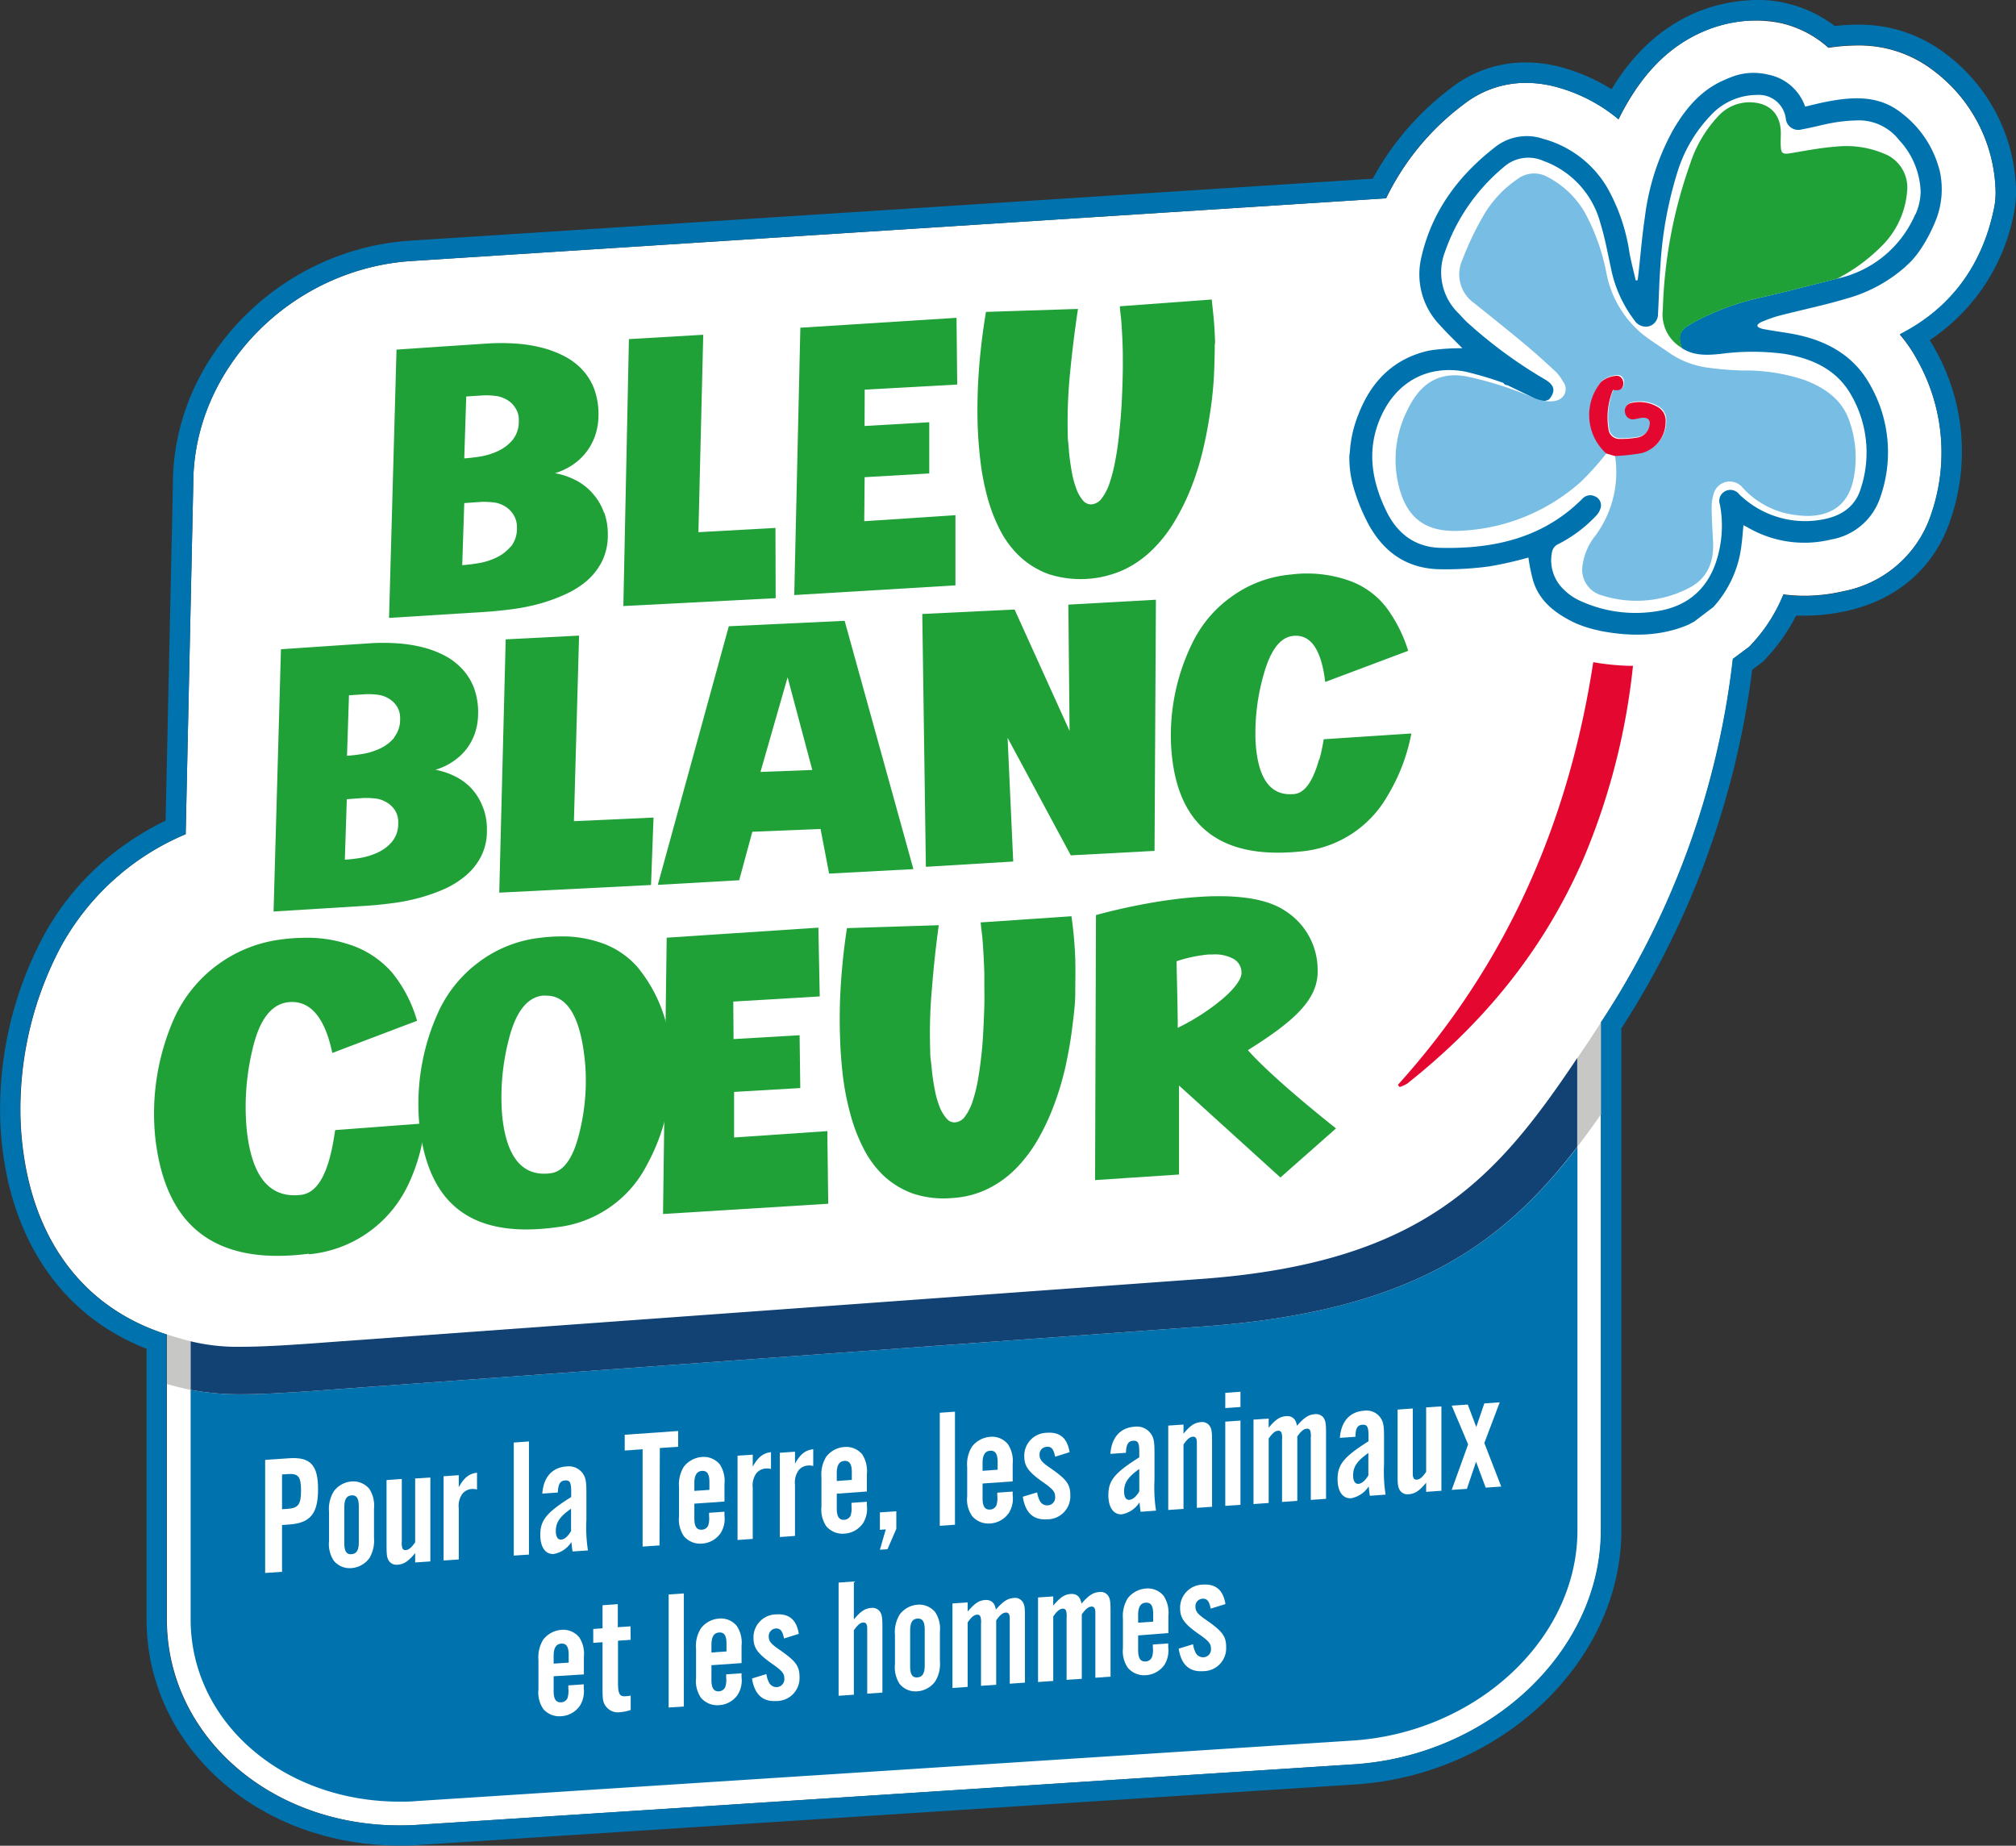
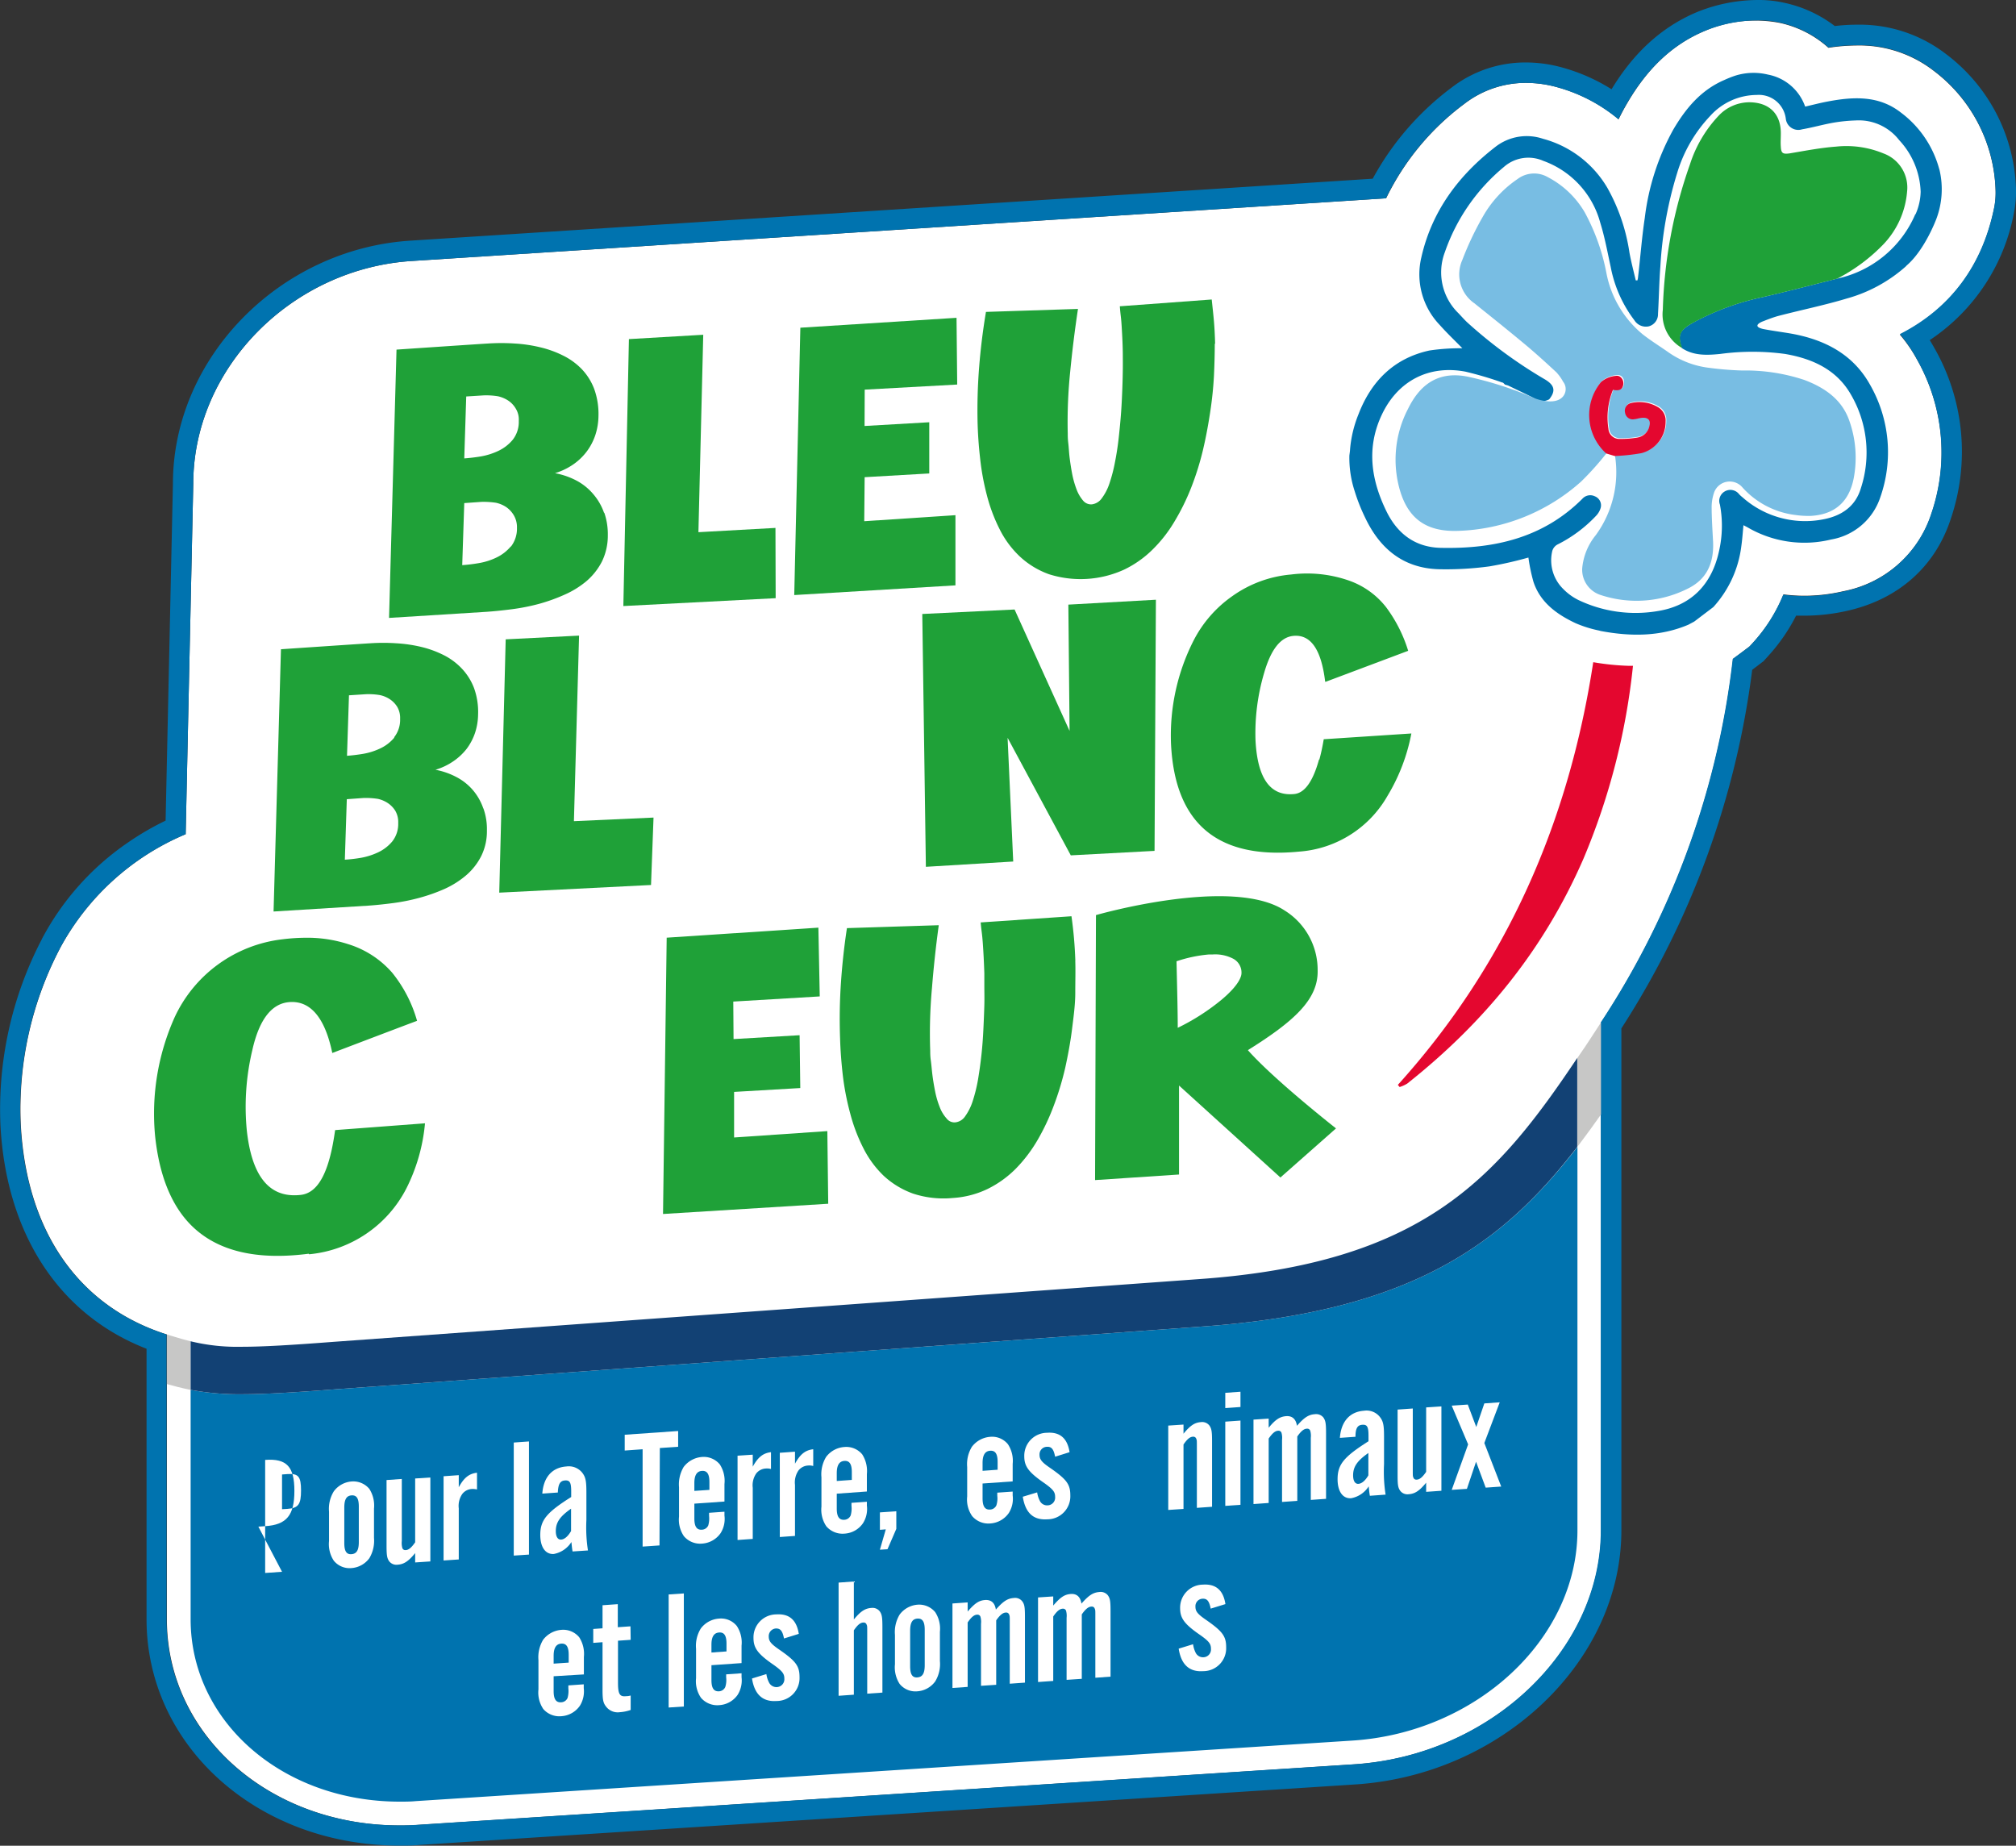
<svg xmlns="http://www.w3.org/2000/svg" viewBox="0 0 297.28 272.15">
  <rect x="0" y="0" width="297.28" height="272.15" fill="#333333" stroke="none" />
  <defs>
    <style>.cls-1{fill:#fff;}.cls-2{fill:#0073af;}.cls-3{fill:#c7c7c6;}.cls-4{fill:#124174;}.cls-5{fill:#e4072f;}.cls-6{fill:#78bde3;}.cls-7{fill:#1fa138;}</style>
  </defs>
  <title>bbc_corporate_logo_fr_fillet_rgb</title>
  <g id="logo_fr_rgb" data-name="logo fr rgb">
    <g id="fillet">
      <path class="cls-1" d="M251.17,4.65C246.64,6.6,243,10,240,15.13q-.71,1.2-1.32,2.46a24,24,0,0,0-8.94-4.7,17.3,17.3,0,0,0-4.68-.67,14.81,14.81,0,0,0-9.13,3.1,38,38,0,0,0-11.53,13.92L60.77,38.48C43,39.59,28.5,54.29,28.5,71.31L27.38,123A37.55,37.55,0,0,0,8.87,139.78l-.12.24a51.12,51.12,0,0,0-5.68,25.84c.86,15.91,8.68,26.83,21.54,30.91v42c0,17,15.08,30.39,34.33,30.39.87,0,1.75,0,2.62-.08l138-8.92c20.14-1.25,36.54-16.73,36.54-34.5V150.76a122.78,122.78,0,0,0,19.46-53.61l.49-.36,1.39-1.06.57-.43.48-.52A23.81,23.81,0,0,0,263,87.64a24.14,24.14,0,0,0,3.08.2,25.25,25.25,0,0,0,5.74-.67,17,17,0,0,0,13-11.45A27.85,27.85,0,0,0,282.68,53a21.48,21.48,0,0,0-2.52-3.65c7.51-3.82,12.2-10.21,13.91-18.72a11.46,11.46,0,0,0,.2-2.54,22.92,22.92,0,0,0-9.13-17.65,17.9,17.9,0,0,0-11.3-3.73,28.33,28.33,0,0,0-4.22.34,15.68,15.68,0,0,0-7.17-3.67A19,19,0,0,0,251.17,4.65Z" />
      <path class="cls-2" d="M259.17,3a14,14,0,0,1,3.28.33A15.68,15.68,0,0,1,269.62,7a28.33,28.33,0,0,1,4.22-.34,17.9,17.9,0,0,1,11.3,3.73A22.92,22.92,0,0,1,294.27,28a11.46,11.46,0,0,1-.2,2.54c-1.71,8.51-6.4,14.9-13.91,18.72A21.48,21.48,0,0,1,282.68,53a27.85,27.85,0,0,1,2.09,22.77,17,17,0,0,1-13,11.45,25.25,25.25,0,0,1-5.74.67,24.14,24.14,0,0,1-3.08-.2,23.81,23.81,0,0,1-4.52,7.14l-.48.52-.57.43L256,96.79l-.49.36a122.78,122.78,0,0,1-19.46,53.61v74.89c0,17.77-16.4,33.25-36.54,34.5l-138,8.92c-.87.05-1.75.08-2.62.08-19.25,0-34.33-13.35-34.33-30.39v-42c-12.86-4.08-20.68-15-21.54-30.91A51.12,51.12,0,0,1,8.75,140l.12-.24A37.55,37.55,0,0,1,27.38,123L28.5,71.31c0-17,14.45-31.72,32.27-32.83l143.6-9.24A38,38,0,0,1,215.9,15.32a14.81,14.81,0,0,1,9.13-3.1,17.3,17.3,0,0,1,4.68.67,24,24,0,0,1,8.94,4.7q.61-1.26,1.32-2.46c3-5.1,6.67-8.53,11.2-10.48a20.77,20.77,0,0,1,8-1.65m0-3A24.06,24.06,0,0,0,250,1.88c-5,2.17-9.07,5.86-12.36,11.28A27.18,27.18,0,0,0,230.53,10a20.14,20.14,0,0,0-5.5-.79,17.83,17.83,0,0,0-11,3.72,41.52,41.52,0,0,0-11.61,13.42L60.58,35.48C41.25,36.69,25.52,52.74,25.5,71.28L24.42,121a40.92,40.92,0,0,0-5.48,3.18A39.51,39.51,0,0,0,6.21,138.39l-.12.25A54.18,54.18,0,0,0,.07,166c.87,16,8.68,27.88,21.54,32.87v39.87c0,18.72,16.4,33.39,37.33,33.39.93,0,1.87,0,2.8-.09l138-8.92c21.69-1.35,39.35-18.17,39.35-37.49v-74a126.69,126.69,0,0,0,19.29-52.87l.87-.66.56-.43.22-.16.18-.2.48-.53a26.67,26.67,0,0,0,4.16-6q.62,0,1.23,0a28.8,28.8,0,0,0,6.41-.74c7.47-1.71,12.84-6.48,15.14-13.44a30.78,30.78,0,0,0-2.32-25.17c-.24-.43-.49-.86-.75-1.28a28.91,28.91,0,0,0,12.46-19,15.44,15.44,0,0,0,.26-3.27A25.87,25.87,0,0,0,287,8a20.85,20.85,0,0,0-13.14-4.36,27.26,27.26,0,0,0-3.3.2A18.7,18.7,0,0,0,263.15.42a17.19,17.19,0,0,0-4-.42Z" />
      <path class="cls-2" d="M177.05,195.61,49.86,204.82c-7,.54-11.08.76-14.21.76a38.51,38.51,0,0,1-7.54-.65v33.83c0,15.08,13.55,26.89,30.83,26.89.79,0,1.6,0,2.4-.08l138-8.92c18.35-1.14,33.27-15,33.27-31V169.11C221.5,183.53,208,193.47,177.05,195.61Z" />
      <path class="cls-3" d="M28.11,197.77l-.31-.08c-1-.25-2-.56-3.19-.92v7.31c1.08.3,2.12.57,3.19.79l.31.06Z" />
      <path class="cls-3" d="M232.9,155.56l-.32.48v13.07l.32-.41c1.08-1.42,2.13-2.88,3.18-4.37V150.76C235,152.4,234,154,232.9,155.56Z" />
      <path class="cls-4" d="M176.57,188.62,49.35,197.84c-6.38.49-10.58.74-13.7.74a29.22,29.22,0,0,1-7.54-.81v7.16a38.51,38.51,0,0,0,7.54.65c3.13,0,7.26-.22,14.21-.76l127.19-9.21c30.94-2.14,44.45-12.08,55.53-26.5V156C220.61,173.87,209.78,186.33,176.57,188.62Z" />
-       <path class="cls-1" d="M41.59,231.76l-2.49.17V215.26l3.49-.24c3.19-.23,4.31,1,4.31,4.57s-1.12,5-4.31,5.2l-1,.07Zm.8-9.28c1.62-.11,2-.67,2-2.72s-.4-2.52-2-2.41l-.8.06v5.12Z" />
+       <path class="cls-1" d="M41.59,231.76l-2.49.17V215.26c3.19-.23,4.31,1,4.31,4.57s-1.12,5-4.31,5.2l-1,.07Zm.8-9.28c1.62-.11,2-.67,2-2.72s-.4-2.52-2-2.41l-.8.06v5.12Z" />
      <path class="cls-1" d="M55.15,226.76a5,5,0,0,1-.69,3,3.58,3.58,0,0,1-2.62,1.45,3,3,0,0,1-2.62-1.09,4.43,4.43,0,0,1-.7-2.9V222.9a4.91,4.91,0,0,1,.7-3,3.6,3.6,0,0,1,2.62-1.46,3.09,3.09,0,0,1,2.62,1.09,4.55,4.55,0,0,1,.69,2.91Zm-4.38.76c0,1.2.32,1.7,1.07,1.64s1.07-.59,1.07-1.79v-5.23c0-1.2-.32-1.7-1.07-1.65s-1.07.6-1.07,1.8Z" />
      <path class="cls-1" d="M63.46,230.23l-2.24.15V229c-1,1.23-1.68,1.65-2.57,1.71a1.35,1.35,0,0,1-1.25-.49c-.32-.45-.4-.84-.4-2.32v-9.67l2.25-.16v9.15a2.75,2.75,0,0,0,.07,1,.45.45,0,0,0,.47.34c.48,0,.9-.39,1.43-1.15V218l2.24-.15Z" />
      <path class="cls-1" d="M67.65,217.51v1.78c.77-1.41,1.52-2,2.69-2.14v2.47a2.72,2.72,0,0,0-.77-.07,1.9,1.9,0,0,0-1.4.73,3.09,3.09,0,0,0-.52,2.13v7.53l-2.24.15V217.67Z" />
      <path class="cls-1" d="M78,229.22l-2.24.15V212.7l2.24-.16Z" />
      <path class="cls-1" d="M84.43,228.76c-.1-.62-.1-.72-.17-1.39a3.92,3.92,0,0,1-2.59,1.76c-1.23.09-2-1-2-2.81,0-2.17.92-3.29,4.56-5.59v-.8c0-1.35-.2-1.69-.92-1.64s-1,.55-1.05,1.78l-2.29.16c.17-2.41,1.44-3.85,3.54-4a2.54,2.54,0,0,1,2.34.91c.5.64.62,1.21.62,2.88v4.1a22.06,22.06,0,0,0,.23,4.49Zm-.22-6.31c-1.62,1.14-2.25,2-2.25,3.31,0,.83.3,1.28.78,1.25s1-.45,1.47-1.26Z" />
      <path class="cls-1" d="M97.25,227.87l-2.49.17V213.69l-2.64.19v-2.33L100,211v2.32l-2.7.19Z" />
      <path class="cls-1" d="M102.39,221.71v2.2c0,1.17.35,1.7,1.12,1.64a1.06,1.06,0,0,0,.93-.63,3.69,3.69,0,0,0,.12-1.41s0-.23,0-.45l2.27-.16v.57a3.93,3.93,0,0,1-.57,2.59,3.6,3.6,0,0,1-2.72,1.54,3.14,3.14,0,0,1-2.69-1.09,4.33,4.33,0,0,1-.72-2.89v-4.33a5,5,0,0,1,.69-3,3.75,3.75,0,0,1,2.67-1.46,3.07,3.07,0,0,1,2.65,1.09,4.46,4.46,0,0,1,.69,2.9v2.58Zm2.22-3.18c0-1.2-.35-1.7-1.1-1.65s-1.12.63-1.12,1.8v1.15l2.22-.15Z" />
      <path class="cls-1" d="M111,214.49v1.77c.77-1.4,1.52-2,2.69-2.14v2.48a2.14,2.14,0,0,0-.77-.07,1.93,1.93,0,0,0-1.4.72,3.09,3.09,0,0,0-.52,2.13v7.53l-2.24.16V214.64Z" />
      <path class="cls-1" d="M117.23,214.05v1.77c.77-1.4,1.52-2,2.69-2.13v2.47a2.14,2.14,0,0,0-.77-.07,1.93,1.93,0,0,0-1.4.72,3.12,3.12,0,0,0-.52,2.14v7.52l-2.24.16V214.21Z" />
      <path class="cls-1" d="M123.39,220.24v2.2c0,1.18.35,1.7,1.12,1.65a1.08,1.08,0,0,0,.93-.64,3.69,3.69,0,0,0,.12-1.41s0-.23,0-.45l2.27-.16V222a3.93,3.93,0,0,1-.57,2.59,3.54,3.54,0,0,1-2.72,1.54,3.16,3.16,0,0,1-2.69-1.08,4.38,4.38,0,0,1-.72-2.9v-4.33a4.93,4.93,0,0,1,.69-3,3.68,3.68,0,0,1,2.67-1.46,3.06,3.06,0,0,1,2.65,1.08,4.55,4.55,0,0,1,.69,2.91v2.57Zm2.22-3.18c0-1.2-.35-1.7-1.1-1.65s-1.12.63-1.12,1.81v1.15l2.22-.16Z" />
      <path class="cls-1" d="M132.17,225.43l-1.3,3-1.12.07.87-3-.87.07V223l2.42-.17Z" />
-       <path class="cls-1" d="M140.82,224.82l-2.24.16V208.31l2.24-.16Z" />
      <path class="cls-1" d="M144.89,218.74v2.2c0,1.17.35,1.7,1.12,1.64a1.05,1.05,0,0,0,.92-.63,3.37,3.37,0,0,0,.13-1.41s0-.23,0-.45l2.27-.16v.57a3.93,3.93,0,0,1-.57,2.59,3.6,3.6,0,0,1-2.72,1.54,3.14,3.14,0,0,1-2.69-1.09,4.27,4.27,0,0,1-.73-2.89v-4.33a4.91,4.91,0,0,1,.7-3,3.73,3.73,0,0,1,2.67-1.46,3,3,0,0,1,2.64,1.09,4.45,4.45,0,0,1,.7,2.9v2.58Zm2.22-3.18c0-1.2-.35-1.7-1.1-1.65s-1.12.63-1.12,1.8v1.16l2.22-.16Z" />
      <path class="cls-1" d="M155.59,214.79c-.23-1.16-.55-1.51-1.25-1.46a1.11,1.11,0,0,0-1.05,1.17c0,.7.33,1.11,1.65,2,2.37,1.66,2.89,2.37,2.89,4a3.39,3.39,0,0,1-3.39,3.52c-2.05.14-3.24-.93-3.62-3.33l2.12-.64a3.84,3.84,0,0,0,.38,1.22,1.19,1.19,0,0,0,1.17.69,1.14,1.14,0,0,0,1.1-1.25c0-.72-.3-1.1-1.55-2-2.37-1.63-3-2.49-3-4a3.38,3.38,0,0,1,3.36-3.45c1.9-.14,3,.81,3.32,2.86Z" />
-       <path class="cls-1" d="M168.2,222.91c-.1-.62-.1-.72-.17-1.39a3.92,3.92,0,0,1-2.59,1.76c-1.22.08-2-1-2-2.81,0-2.18.92-3.29,4.56-5.59v-.8c0-1.35-.2-1.69-.92-1.64s-1,.55-1.05,1.77l-2.29.16c.17-2.41,1.44-3.85,3.54-4a2.52,2.52,0,0,1,2.34.91c.5.64.62,1.2.62,2.88v4.1a22,22,0,0,0,.23,4.48ZM168,216.6c-1.62,1.14-2.24,2-2.24,3.31,0,.82.29,1.28.77,1.24s1-.44,1.47-1.25Z" />
      <path class="cls-1" d="M174.52,211.4c1-1.23,1.67-1.65,2.56-1.71a1.35,1.35,0,0,1,1.25.49c.32.45.4.85.4,2.32v9.67l-2.24.16v-9.15c0-.72,0-.85-.08-1a.44.44,0,0,0-.47-.34c-.48,0-.9.39-1.42,1.15v9.5l-2.25.15V210.2l2.25-.15Z" />
      <path class="cls-1" d="M182.92,207.46l-2.24.16v-2.25l2.24-.16Zm0,14.42-2.24.16V209.62l2.24-.16Z" />
      <path class="cls-1" d="M187.08,210.52c1-1.23,1.67-1.64,2.57-1.71s1.45.43,1.6,1.42c1.07-1.23,1.72-1.65,2.64-1.71a1.38,1.38,0,0,1,1.25.48c.32.46.4.85.4,2.33V221l-2.25.16V212a2.72,2.72,0,0,0-.07-1,.45.45,0,0,0-.5-.34c-.45,0-.9.39-1.42,1.15v9.49l-2.25.16V212.3a2.75,2.75,0,0,0-.07-1,.45.45,0,0,0-.48-.34c-.47,0-.89.39-1.42,1.15v9.5l-2.24.16V209.32l2.24-.15Z" />
      <path class="cls-1" d="M202,220.55c-.1-.62-.1-.72-.17-1.39a3.9,3.9,0,0,1-2.59,1.75c-1.23.09-2-1-2-2.8,0-2.18.92-3.29,4.56-5.6v-.8c0-1.35-.2-1.68-.92-1.63s-1,.54-1,1.77l-2.3.16c.18-2.41,1.45-3.85,3.55-4a2.5,2.5,0,0,1,2.34.91c.5.64.62,1.2.62,2.88v4.1a22,22,0,0,0,.23,4.48Zm-.22-6.31c-1.62,1.14-2.25,2-2.25,3.3,0,.83.3,1.28.78,1.25s1-.45,1.47-1.25Z" />
      <path class="cls-1" d="M212.55,219.81l-2.25.16v-1.35c-1,1.22-1.67,1.64-2.57,1.7a1.34,1.34,0,0,1-1.24-.49c-.33-.45-.4-.84-.4-2.32v-9.67l2.24-.16v9.15c0,.72,0,.85.08,1a.44.44,0,0,0,.47.34c.48,0,.9-.39,1.42-1.15v-9.5l2.25-.15Z" />
      <path class="cls-1" d="M221.37,219.19l-2.29.16-1.42-3.82-1.35,4-2.24.15,2.42-6.71-2.42-5.71,2.37-.16,1.25,3.31,1.19-3.48,2.27-.16-2.27,6Z" />
      <path class="cls-1" d="M81.64,247.16v2.2c0,1.17.35,1.7,1.12,1.64a1.07,1.07,0,0,0,.93-.63,3.69,3.69,0,0,0,.12-1.41c0-.05,0-.23,0-.45l2.27-.16v.57a4,4,0,0,1-.57,2.59,3.6,3.6,0,0,1-2.72,1.54A3.14,3.14,0,0,1,80.12,252a4.33,4.33,0,0,1-.72-2.89v-4.33a5,5,0,0,1,.69-3,3.75,3.75,0,0,1,2.67-1.46,3.07,3.07,0,0,1,2.65,1.09,4.52,4.52,0,0,1,.69,2.9v2.58ZM83.86,244c0-1.2-.35-1.7-1.1-1.65s-1.12.63-1.12,1.8v1.15l2.22-.15Z" />
      <path class="cls-1" d="M93,241.79l-1.87.13v6.18c0,1.7.25,2.1,1.19,2A2.55,2.55,0,0,0,93,250v2.13a6.08,6.08,0,0,1-1.6.33,2.16,2.16,0,0,1-2-.79c-.45-.56-.55-1-.55-2.53v-7l-1.37.1v-2.05l1.37-.1v-3.4l2.25-.16v3.4l1.87-.13Z" />
      <path class="cls-1" d="M100.84,251.62l-2.24.15V235.1l2.24-.15Z" />
      <path class="cls-1" d="M104.91,245.53v2.2c0,1.18.35,1.7,1.12,1.65a1.06,1.06,0,0,0,.92-.64,3.34,3.34,0,0,0,.13-1.41c0-.05,0-.22,0-.45l2.27-.16v.58a4,4,0,0,1-.57,2.59,3.56,3.56,0,0,1-2.72,1.53,3.16,3.16,0,0,1-2.69-1.08,4.32,4.32,0,0,1-.73-2.9v-4.32a4.89,4.89,0,0,1,.7-3,3.66,3.66,0,0,1,2.67-1.46,3,3,0,0,1,2.64,1.09,4.43,4.43,0,0,1,.7,2.9v2.57Zm2.22-3.18c0-1.2-.35-1.7-1.1-1.64s-1.12.62-1.12,1.8v1.15l2.22-.16Z" />
      <path class="cls-1" d="M115.61,241.59c-.23-1.16-.55-1.51-1.25-1.47a1.13,1.13,0,0,0-1,1.18c0,.7.33,1.1,1.65,2,2.37,1.65,2.89,2.37,2.89,4a3.38,3.38,0,0,1-3.39,3.51c-2,.14-3.24-.92-3.62-3.32l2.12-.65a3.84,3.84,0,0,0,.38,1.22,1.22,1.22,0,0,0,1.17.7,1.16,1.16,0,0,0,1.1-1.26c0-.72-.3-1.1-1.55-2-2.37-1.63-3-2.49-3-4a3.38,3.38,0,0,1,3.36-3.46c1.9-.13,3,.81,3.32,2.87Z" />
      <path class="cls-1" d="M125.91,238.79c1-1.22,1.67-1.64,2.56-1.7a1.35,1.35,0,0,1,1.25.49c.32.45.4.84.4,2.32v9.67l-2.24.16v-9.15c0-.73,0-.85-.08-1a.44.44,0,0,0-.47-.34c-.48,0-.9.39-1.42,1.15v9.49l-2.25.16V233.35l2.25-.16Z" />
      <path class="cls-1" d="M138.6,244.93a4.91,4.91,0,0,1-.7,3,3.56,3.56,0,0,1-2.62,1.45,3,3,0,0,1-2.62-1.09,4.5,4.5,0,0,1-.69-2.9v-4.32a5,5,0,0,1,.69-3,3.64,3.64,0,0,1,2.62-1.46,3.08,3.08,0,0,1,2.62,1.09,4.47,4.47,0,0,1,.7,2.9Zm-4.39.75c0,1.2.32,1.71,1.07,1.65s1.08-.59,1.08-1.8v-5.22c0-1.2-.33-1.7-1.08-1.65s-1.07.6-1.07,1.8Z" />
      <path class="cls-1" d="M142.69,237.62c1.05-1.22,1.67-1.64,2.57-1.7s1.44.42,1.59,1.41c1.08-1.23,1.73-1.65,2.65-1.71a1.33,1.33,0,0,1,1.24.49c.33.45.4.84.4,2.32v9.67l-2.24.16v-9.15c0-.73,0-.85-.08-1a.44.44,0,0,0-.49-.34c-.45,0-.9.39-1.43,1.15v9.5l-2.24.15v-9.14a2.72,2.72,0,0,0-.07-1,.45.45,0,0,0-.48-.35c-.47,0-.9.39-1.42,1.15v9.5l-2.24.16V236.43l2.24-.16Z" />
      <path class="cls-1" d="M155.31,236.74c1.05-1.23,1.67-1.64,2.57-1.71s1.44.43,1.59,1.42c1.08-1.23,1.73-1.65,2.65-1.71a1.35,1.35,0,0,1,1.24.48c.33.46.4.85.4,2.33v9.67l-2.24.16v-9.15c0-.73,0-.85-.08-1a.44.44,0,0,0-.49-.34c-.45,0-.9.39-1.43,1.15v9.5l-2.24.15v-9.15a2.75,2.75,0,0,0-.07-1,.45.45,0,0,0-.48-.34c-.47,0-.9.39-1.42,1.15v9.5l-2.24.16V235.54l2.24-.15Z" />
-       <path class="cls-1" d="M167.83,241.14v2.19c0,1.18.35,1.7,1.12,1.65a1.05,1.05,0,0,0,.92-.64,3.3,3.3,0,0,0,.13-1.41c0-.05,0-.22,0-.45l2.27-.16v.58a4,4,0,0,1-.57,2.59A3.6,3.6,0,0,1,169,247a3.16,3.16,0,0,1-2.69-1.09,4.34,4.34,0,0,1-.72-2.9v-4.32a5,5,0,0,1,.69-3,3.71,3.71,0,0,1,2.67-1.46,3,3,0,0,1,2.65,1.09,4.5,4.5,0,0,1,.69,2.9v2.57Zm2.22-3.18c0-1.2-.35-1.7-1.1-1.65s-1.12.63-1.12,1.8v1.15l2.22-.15Z" />
      <path class="cls-1" d="M178.53,237.19c-.23-1.16-.55-1.51-1.25-1.46a1.1,1.1,0,0,0-1,1.17c0,.7.32,1.1,1.64,2,2.37,1.66,2.89,2.37,2.89,4a3.38,3.38,0,0,1-3.39,3.51c-2,.14-3.24-.92-3.61-3.32l2.12-.65a4,4,0,0,0,.37,1.23,1.21,1.21,0,0,0,1.17.69,1.15,1.15,0,0,0,1.1-1.25c0-.73-.3-1.11-1.55-2-2.37-1.63-3-2.49-3-4a3.4,3.4,0,0,1,3.37-3.46c1.89-.13,3,.82,3.31,2.87Z" />
      <path class="cls-5" d="M240.05,98.17a37.32,37.32,0,0,1-5.11-.53c-3.59,23.46-12.68,44.46-28.81,62.32.08.11.17.21.26.32a5.08,5.08,0,0,0,1.11-.5c11.36-9,20.14-19.71,26-33.17a99.54,99.54,0,0,0,7.3-28.44c-.24,0-.48,0-.73,0" />
      <path class="cls-2" d="M286,25.05l-.07-.23a15.41,15.41,0,0,0-5.66-8.25c-3.21-2.5-6.93-2.32-10.67-1.62-1.14.21-2.25.5-3.41.77A7.23,7.23,0,0,0,260.71,11a9,9,0,0,0-4.84.16,15.86,15.86,0,0,0-1.61.64c-3.44,1.48-5.68,4.18-7.53,7.33a35.62,35.62,0,0,0-4.19,13c-.44,2.91-.65,5.86-1,8.79,0,.14-.06.28-.08.42l-.25,0c-.32-1.36-.68-2.72-.93-4.09a27.75,27.75,0,0,0-3.25-9.54,15.73,15.73,0,0,0-9.51-7.25,7.51,7.51,0,0,0-6.88,1.1c-5.5,4.22-9.5,9.53-11.05,16.4a10.78,10.78,0,0,0,2.69,9.93c1.1,1.24,2.32,2.39,3.36,3.46a31,31,0,0,0-4.85.33c-5.24,1.14-8.6,4.54-10.47,9.41a17.69,17.69,0,0,0-1.24,5.16c0,.2-.08.72-.1.92a15.7,15.7,0,0,0,.78,5.25,26.86,26.86,0,0,0,1.49,3.79c2.15,4.61,5.59,7.54,10.84,7.72a47.67,47.67,0,0,0,7.55-.42,55.46,55.46,0,0,0,5.74-1.3,26.16,26.16,0,0,0,.75,3.6c1,3,3.4,4.76,6.21,6.08a17.55,17.55,0,0,0,3.45,1.08l.26.07c4.35.82,8.74.85,12.92-.93l.86-.46,2.82-2.14a16.31,16.31,0,0,0,4.13-9c.14-1,.21-2,.31-3.07l.56.29a16.6,16.6,0,0,0,12.36,1.82,9.27,9.27,0,0,0,7.27-6.26,20,20,0,0,0-1.5-16.52c-2.52-4.56-6.74-6.71-11.71-7.59-1.29-.22-2.59-.39-3.87-.63,0,0-1.05-.16-1.05-.53s.92-.68.92-.68,1.28-.52,2.14-.75c3.37-.88,6.78-1.57,10.1-2.57A21.88,21.88,0,0,0,281,39.31l.14-.15c2.74-2.35,4.42-6.95,4.42-6.95A12.44,12.44,0,0,0,286,25.05Zm-3.57,6.54a16.27,16.27,0,0,1-11.56,9.5c-3.67.92-7.32,1.88-11,2.73a37.87,37.87,0,0,0-10.17,3.73l-.39.23c-1.68,1-1.93,1.69-1.31,3.54,1.75,1.16,3.71,1.06,5.65.87a35.73,35.73,0,0,1,9.58,0c4,.69,7.54,2.27,9.66,5.91A16.94,16.94,0,0,1,274.4,72c-.8,2.69-2.86,4.07-5.56,4.58a13.9,13.9,0,0,1-11.92-3.28,3.8,3.8,0,0,1-.47-.43,1.63,1.63,0,0,0-2.15-.39,1.6,1.6,0,0,0-.68,1.92,16.8,16.8,0,0,1-.12,6.81c-1.07,5-4.15,8.13-9.11,8.9a19.55,19.55,0,0,1-11.68-1.66,8.26,8.26,0,0,1-2.2-1.61,5.92,5.92,0,0,1-1.6-5.64,1.59,1.59,0,0,1,.75-.91,20.2,20.2,0,0,0,5.69-4.23,2.78,2.78,0,0,0,.7-1.23,1.43,1.43,0,0,0-.87-1.65,1.56,1.56,0,0,0-1.85.37c-5.79,5.78-13,7.4-20.87,7.23-3.75-.08-6.38-2.06-8-5.36-2.29-4.67-3-9.44-.67-14.33s6.87-7.32,12.31-6.29a52.44,52.44,0,0,1,5.42,1.6c.16,0,.27.2.41.31l.45.13c1.3.64,2.63,1.24,3.91,1.92a2,2,0,0,0,2.15.12c1-1.23.79-2.07-.56-2.9a68.56,68.56,0,0,1-11.56-8.48c-.44-.42-.84-.88-1.26-1.32a8.39,8.39,0,0,1-2-9,28.36,28.36,0,0,1,8.69-12.55,5.45,5.45,0,0,1,5.83-.91,13.4,13.4,0,0,1,8.4,9.14c.66,2.12,1.06,4.32,1.53,6.48A18.74,18.74,0,0,0,241,47.21a2,2,0,0,0,2.12.91,1.84,1.84,0,0,0,1.37-1.85c.14-2.34.17-4.69.35-7a57.33,57.33,0,0,1,2.49-13.81,21,21,0,0,1,4.88-8.39A9.3,9.3,0,0,1,259.06,14a4,4,0,0,1,4.28,3.54,1.85,1.85,0,0,0,2.39,1.53c1.59-.27,3.15-.73,4.74-1a24,24,0,0,1,3.18-.31,7.53,7.53,0,0,1,6.41,2.91,11.73,11.73,0,0,1,3.16,7.6A8.65,8.65,0,0,1,282.47,31.59Z" />
      <path class="cls-6" d="M230.45,58.5a1.73,1.73,0,0,0,.05-2.21,6.79,6.79,0,0,0-1-1.4c-1.5-1.39-3-2.76-4.57-4.07-2.48-2.07-5-4.08-7.53-6.11a5.18,5.18,0,0,1-1.77-6.37,44.78,44.78,0,0,1,3-6.34,16.58,16.58,0,0,1,5.16-5.61,4.06,4.06,0,0,1,4.47-.26,13.56,13.56,0,0,1,5.42,5.17,30.74,30.74,0,0,1,3.21,9,15.45,15.45,0,0,0,5.35,9c1.2.94,2.5,1.74,3.75,2.62a13.12,13.12,0,0,0,6,2.31,47.74,47.74,0,0,0,4.92.4,27.51,27.51,0,0,1,9.18,1.4c3,1.14,5.56,2.88,6.64,6.09a16.26,16.26,0,0,1,.62,8.39c-.68,3.5-2.82,5.37-6.37,5.56a13.42,13.42,0,0,1-2.19-.13,12.53,12.53,0,0,1-7.93-4.16,2.45,2.45,0,0,0-4.15,1,6.67,6.67,0,0,0-.31,1.88c0,1.74.12,3.47.21,5.2.14,3-.81,5.4-3.51,6.82a16.83,16.83,0,0,1-13.22,1,3.92,3.92,0,0,1-2.57-3.85,9,9,0,0,1,2-4.92,15.75,15.75,0,0,0,2.83-11.78,28.86,28.86,0,0,0,4-.42,4.74,4.74,0,0,0,3.57-4.64,2.28,2.28,0,0,0-1.06-2.11,5.35,5.35,0,0,0-4-.65,1.17,1.17,0,0,0-.91,1.46,1.14,1.14,0,0,0,1.37.93c.42,0,.84-.19,1.26-.21.82,0,1.16.43.95,1.22a2.15,2.15,0,0,1-1.73,1.69,14.4,14.4,0,0,1-2.62.21,1.61,1.61,0,0,1-1.69-1.48,10.7,10.7,0,0,1,.67-5.76c1.05.18,1.4,0,1.52-.79s-.4-1.38-1.07-1.27a3.82,3.82,0,0,0-2.19.89,7.66,7.66,0,0,0,.74,10.56A43,43,0,0,1,233.16,71a28.53,28.53,0,0,1-18.29,7.28c-4.46.12-7.19-1.73-8.44-6a16.19,16.19,0,0,1,1.2-12c1.54-3.14,4.09-5.71,8.85-4.73a52.25,52.25,0,0,1,9.81,3.17S229.19,59.9,230.45,58.5Z" />
      <path class="cls-7" d="M270.91,41.09c-3.67.92-7.32,1.88-11,2.73a37.87,37.87,0,0,0-10.17,3.73l-.39.22c-1.68,1-1.93,1.7-1.31,3.55a5.7,5.7,0,0,1-2.84-5.64,70,70,0,0,1,4-21.44,18.73,18.73,0,0,1,4.3-7.25,6.25,6.25,0,0,1,4.41-1.91c3,0,4.75,1.73,4.69,4.71,0,.61-.05,1.22,0,1.83.05,1,.31,1.12,1.27,1,2.28-.38,4.56-.83,6.86-1a14.31,14.31,0,0,1,7,1,5.35,5.35,0,0,1,3.49,5.63A12.74,12.74,0,0,1,277.75,36a26.06,26.06,0,0,1-6.84,5.09" />
      <path class="cls-5" d="M238.11,67.24l-1.26-.38a7.64,7.64,0,0,1-.74-10.55,3.82,3.82,0,0,1,2.19-.89c.67-.11,1.17.61,1.07,1.27s-.47,1-1.52.79a10.79,10.79,0,0,0-.67,5.76,1.61,1.61,0,0,0,1.69,1.48,14.4,14.4,0,0,0,2.62-.21,2.15,2.15,0,0,0,1.73-1.69c.21-.79-.13-1.25-.95-1.22-.42,0-.84.17-1.26.21a1.14,1.14,0,0,1-1.37-.93,1.17,1.17,0,0,1,.91-1.46,5.35,5.35,0,0,1,4,.65,2.28,2.28,0,0,1,1.06,2.11,4.74,4.74,0,0,1-3.58,4.64,28.56,28.56,0,0,1-4,.42" />
      <path class="cls-7" d="M179.13,50.69q0,2.13-.12,4.71c-.09,1.72-.27,3.49-.55,5.33s-.62,3.72-1.07,5.62a41.83,41.83,0,0,1-1.73,5.53,33.28,33.28,0,0,1-2.46,5,20.3,20.3,0,0,1-3.27,4.18A15.47,15.47,0,0,1,165.74,84a15.45,15.45,0,0,1-11.05.67,12.47,12.47,0,0,1-4.3-2.61,14.25,14.25,0,0,1-3-4.06,24.54,24.54,0,0,1-1.87-5,36.67,36.67,0,0,1-1-5.49c-.21-1.87-.33-3.68-.37-5.43a80.16,80.16,0,0,1,.24-8c.21-2.7.55-5.4,1-8.09l13.57-.44q-.69,4.56-1.14,9.17a72.28,72.28,0,0,0-.37,9.18c0,.34,0,.81.08,1.46s.1,1.36.2,2.15.22,1.58.38,2.41a13.86,13.86,0,0,0,.64,2.24,5.54,5.54,0,0,0,.95,1.64,1.55,1.55,0,0,0,1.28.57,2.11,2.11,0,0,0,1.49-.9,7.58,7.58,0,0,0,1.13-2.19,22.9,22.9,0,0,0,.81-3.11c.23-1.16.42-2.37.56-3.65s.26-2.51.35-3.76.14-2.42.18-3.5.06-2,.07-2.85,0-1.44,0-1.84c0-1.49-.08-3-.17-4.47s-.16-1.47-.27-2.94l13.55-1c.28,2.62.43,3.81.5,6.53" />
      <polygon class="cls-7" points="141.05 46.86 141.15 56.7 127.51 57.45 127.49 62.81 137.03 62.26 137.03 69.81 127.5 70.36 127.44 76.85 140.89 75.96 140.89 86.31 117.12 87.74 118.02 48.32 141.05 46.86" />
      <polygon class="cls-7" points="102.99 78.47 114.35 77.84 114.38 88.2 91.92 89.36 92.74 50 103.7 49.36 102.99 78.47" />
      <path class="cls-7" d="M75.61,64.84a6.18,6.18,0,0,1-2.12,1.64,10,10,0,0,1-2.59.82c-.9.15-1.84.25-2.44.29l.29-9.13,2.54-.16a10.72,10.72,0,0,1,2.14.13,4.62,4.62,0,0,1,1.49.62,3.59,3.59,0,0,1,1.13,1.19,3.08,3.08,0,0,1,.45,1.82,4.27,4.27,0,0,1-.89,2.78m-.28,15.72a6.25,6.25,0,0,1-2.13,1.65,9.64,9.64,0,0,1-2.59.82,23.7,23.7,0,0,1-2.45.3l.3-9.15L71,74a12.39,12.39,0,0,1,2.13.13,4.45,4.45,0,0,1,1.49.62A3.85,3.85,0,0,1,75.78,76a3.45,3.45,0,0,1,.45,1.83,4.31,4.31,0,0,1-.9,2.78m13.74-5a8.43,8.43,0,0,0-1.56-2.72,8.34,8.34,0,0,0-2.45-2,11.06,11.06,0,0,0-3.22-1.12A9.71,9.71,0,0,0,84.5,68.5a8.67,8.67,0,0,0,2-1.9,8.56,8.56,0,0,0,1.28-2.43,9.31,9.31,0,0,0,.47-2.82,10.85,10.85,0,0,0-.63-4,8.7,8.7,0,0,0-1.82-2.91,9.89,9.89,0,0,0-2.74-2,15.34,15.34,0,0,0-3.39-1.23,21.11,21.11,0,0,0-3.79-.56,30.14,30.14,0,0,0-3.92,0c-1.11.06-13.49.9-13.49.9L57.37,91.11l14.39-.9c1.15-.08,2.39-.21,3.72-.38a30.82,30.82,0,0,0,4-.79,26,26,0,0,0,3.8-1.37,13.37,13.37,0,0,0,3.22-2,9.55,9.55,0,0,0,2.26-2.87,8.72,8.72,0,0,0,.87-3.87,9.77,9.77,0,0,0-.52-3.33" />
      <path class="cls-7" d="M158.56,141.68c.05,1.42,0,3,0,4.72s-.25,3.52-.48,5.37-.58,3.74-1,5.67A43.42,43.42,0,0,1,155.4,163a33.08,33.08,0,0,1-2.38,5.06,21.37,21.37,0,0,1-3.2,4.23,15.48,15.48,0,0,1-4.15,3,13.71,13.71,0,0,1-5.17,1.35,14.33,14.33,0,0,1-5.87-.65,12.65,12.65,0,0,1-4.34-2.64,15,15,0,0,1-3-4.1,25.36,25.36,0,0,1-1.92-5.08,39,39,0,0,1-1.08-5.54c-.22-1.9-.36-3.74-.41-5.49A79,79,0,0,1,124,145q.27-4.08.89-8.15l13.54-.43q-.63,4.6-1,9.24a73.45,73.45,0,0,0-.26,9.26c0,.35,0,.83.09,1.47s.14,1.37.24,2.16.24,1.61.41,2.46a13.26,13.26,0,0,0,.67,2.25,5.29,5.29,0,0,0,1,1.65,1.45,1.45,0,0,0,1.28.58,2,2,0,0,0,1.47-.91,8,8,0,0,0,1.1-2.21,23.22,23.22,0,0,0,.78-3.14c.2-1.18.37-2.4.51-3.67s.23-2.53.29-3.79.11-2.44.14-3.53,0-2,0-2.87,0-1.46,0-1.86c-.05-1.51-.12-3-.23-4.5s-.17-1.48-.31-3L158,135.1a61.19,61.19,0,0,1,.57,6.58" />
      <polygon class="cls-7" points="120.68 136.78 120.88 146.92 108.13 147.68 108.17 153.21 117.91 152.64 118.01 160.43 108.25 161 108.25 167.72 122 166.78 122.13 177.49 97.77 179 98.31 138.26 120.68 136.78" />
      <path class="cls-7" d="M183.07,143.48c0,.42-.26,1.68-2.94,3.93a32.33,32.33,0,0,1-6.46,4.14c0-2.51-.09-5.79-.18-9.81a20.45,20.45,0,0,1,4.72-1l.55,0a5.69,5.69,0,0,1,3.16.66,2.31,2.31,0,0,1,1.15,2.09m.88,11.39c6.93-4.32,10.46-7.54,10.35-11.82a10.3,10.3,0,0,0-4.87-8.81c-7.76-5.11-27.82.68-27.82.68L161.48,174l12.38-.82,0-13.12,14.95,13.56,8.2-7.24s-9.11-7.14-13-11.54" />
-       <path class="cls-7" d="M75,153.37c1-4.05,2.65-6.25,4.94-6.56a4.58,4.58,0,0,1,.64,0c3.2,0,5.12,3.39,5.71,10.09a31.55,31.55,0,0,1-.82,10c-.89,3.79-2.33,5.84-4.25,6.09a6.33,6.33,0,0,1-1,.07c-3.58,0-5.67-3-6.19-8.82A33.94,33.94,0,0,1,75,153.37m-10.29-4.31a32.73,32.73,0,0,0-2.92,16.22c1,10.77,6.13,16,15.84,16a32.49,32.49,0,0,0,4.47-.33,17.08,17.08,0,0,0,13.26-9.12,29.52,29.52,0,0,0,3.51-17.26,21.76,21.76,0,0,0-4.81-11.91,12.53,12.53,0,0,0-5.87-3.79,17.37,17.37,0,0,0-5.39-.8,25.8,25.8,0,0,0-3.42.24,18.41,18.41,0,0,0-8.9,3.65,19,19,0,0,0-5.77,7.1" />
      <path class="cls-7" d="M58.15,108.75a6,6,0,0,1-2.07,1.6,9.74,9.74,0,0,1-2.52.8c-.88.15-1.8.25-2.39.29l.29-8.92,2.48-.16a10.14,10.14,0,0,1,2.08.13,4.21,4.21,0,0,1,1.45.6,3.66,3.66,0,0,1,1.12,1.16A3.24,3.24,0,0,1,59,106a4.14,4.14,0,0,1-.88,2.71m-.27,15.35a6.08,6.08,0,0,1-2.08,1.61,10,10,0,0,1-2.53.81,22.12,22.12,0,0,1-2.39.28l.29-8.92,2.49-.18a11.84,11.84,0,0,1,2.08.13,4.36,4.36,0,0,1,1.46.61,3.73,3.73,0,0,1,1.12,1.15,3.28,3.28,0,0,1,.43,1.79,4.16,4.16,0,0,1-.87,2.72m13.41-4.88a8.32,8.32,0,0,0-1.51-2.66,8.14,8.14,0,0,0-2.4-1.92,10.92,10.92,0,0,0-3.14-1.1,9.22,9.22,0,0,0,2.59-1.22,8.7,8.7,0,0,0,2-1.85,8.39,8.39,0,0,0,1.25-2.37,9,9,0,0,0,.45-2.76,10.32,10.32,0,0,0-.6-3.85,8.66,8.66,0,0,0-1.78-2.85,9.59,9.59,0,0,0-2.68-2,15.14,15.14,0,0,0-3.31-1.21,21,21,0,0,0-3.71-.54,28.63,28.63,0,0,0-3.82,0c-1.09.06-13.17.88-13.17.88L40.34,134.4l14.06-.87c1.12-.08,2.33-.21,3.63-.38a29.33,29.33,0,0,0,3.86-.78,25.91,25.91,0,0,0,3.71-1.32,13.42,13.42,0,0,0,3.15-2,9.23,9.23,0,0,0,2.2-2.8,8.23,8.23,0,0,0,.85-3.78,9.08,9.08,0,0,0-.51-3.25" />
      <polygon class="cls-7" points="157.54 89.15 157.72 107.77 149.61 89.87 136 90.53 136.53 127.81 149.41 127.03 148.58 108.79 157.9 126.12 170.25 125.46 170.45 88.43 157.54 89.15" />
      <polygon class="cls-7" points="84.63 121.08 96.37 120.55 96 130.49 73.62 131.62 74.57 94.27 85.39 93.72 84.63 121.08" />
-       <path class="cls-7" d="M119.78,113.53l-3.64-13.66-4,13.95ZM107.47,92.34l17.08-.8,10.14,36.61-12.43.66L121,122.23l-10.06.41L109,129.79,97,130.47Z" />
      <path class="cls-7" d="M194.5,112c-.9,3.24-2.12,4.94-3.66,5.08-3.51.35-5.4-2.28-5.7-7.86a31.25,31.25,0,0,1,1.25-9.93c1-3.5,2.43-5.35,4.33-5.53q3.84-.37,4.69,6.76h.1l12.14-4.56a21.12,21.12,0,0,0-3.27-6.45,12,12,0,0,0-5.56-3.94,18.74,18.74,0,0,0-8.43-.86,17.48,17.48,0,0,0-8.66,3.18A18,18,0,0,0,176,94.46a30.86,30.86,0,0,0-3.32,15.27q.88,17.58,18.86,15.84a16.35,16.35,0,0,0,13.06-8.22,27.7,27.7,0,0,0,3.52-9.2l-12.92.85c-.17,1-.37,2-.65,3" />
      <path class="cls-7" d="M45.51,184.86c-7.69,1-13.4-.39-17.17-4.05-3-2.91-4.83-7.36-5.46-13.23A34.72,34.72,0,0,1,25.75,150,20.07,20.07,0,0,1,41.63,138.5a28.76,28.76,0,0,1,3.49-.23,19.55,19.55,0,0,1,6.21.94,14.11,14.11,0,0,1,6.49,4.2,19.86,19.86,0,0,1,3.68,7.11c-1,.37-3.83,1.44-12.5,4.74-1.11-5.35-3.34-7.86-6.55-7.48-2.5.31-4.26,2.68-5.24,7.05a36.05,36.05,0,0,0-.82,11.81c.69,6.37,3,9.6,7,9.6a8,8,0,0,0,1-.06c2.11-.26,3.58-2.4,4.5-6.55.24-1.08.4-2.12.53-3l13.25-1a26.61,26.61,0,0,1-2.74,9.59,18,18,0,0,1-14.35,9.72" />
    </g>
  </g>
</svg>